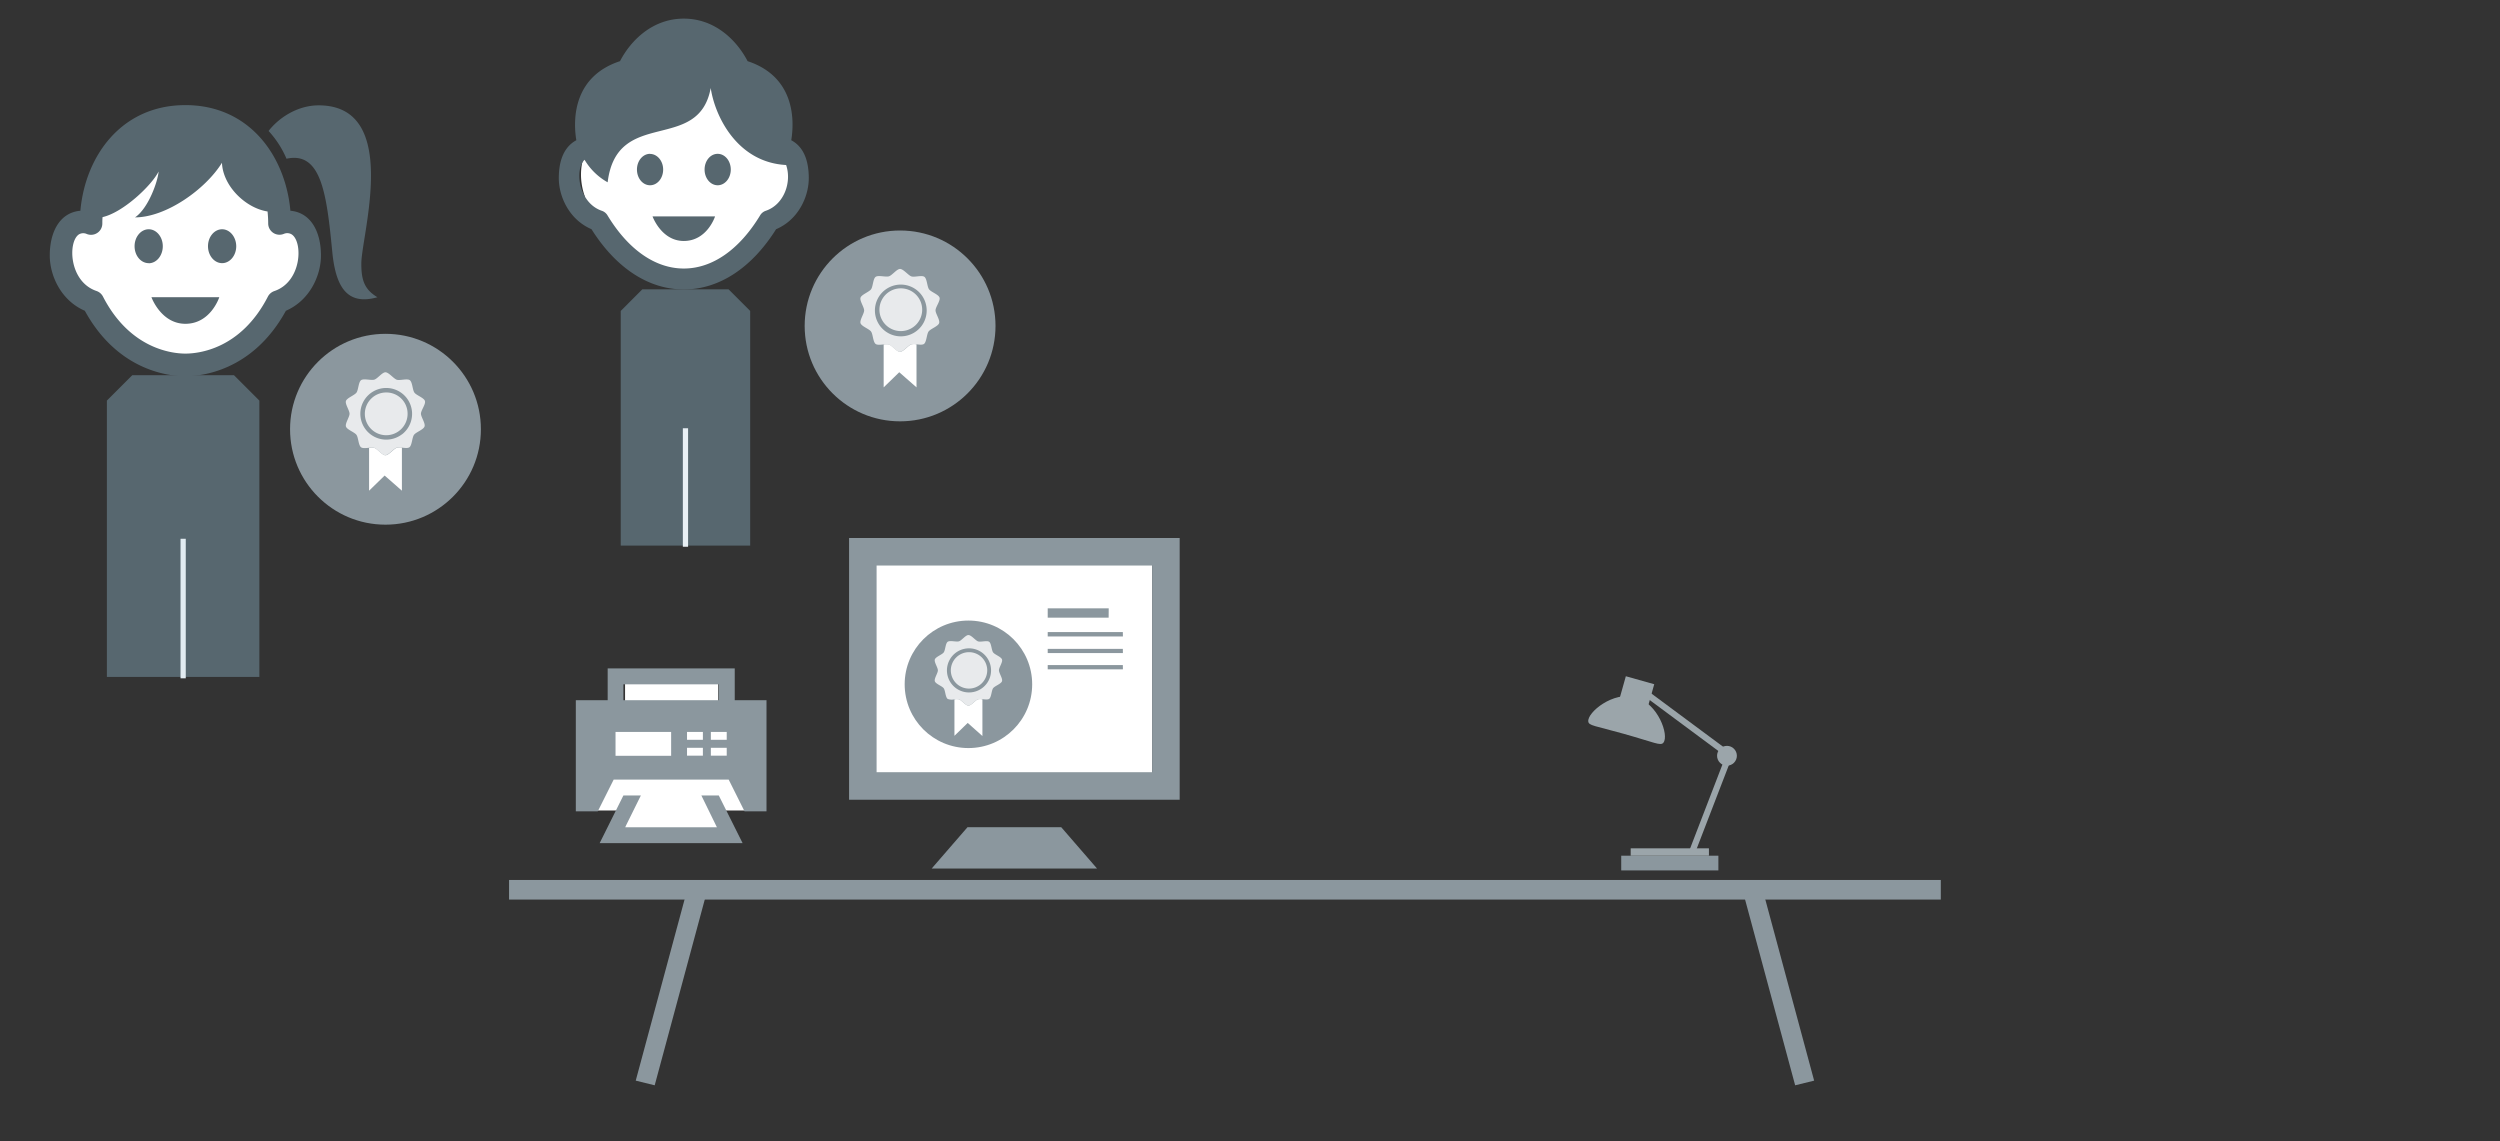
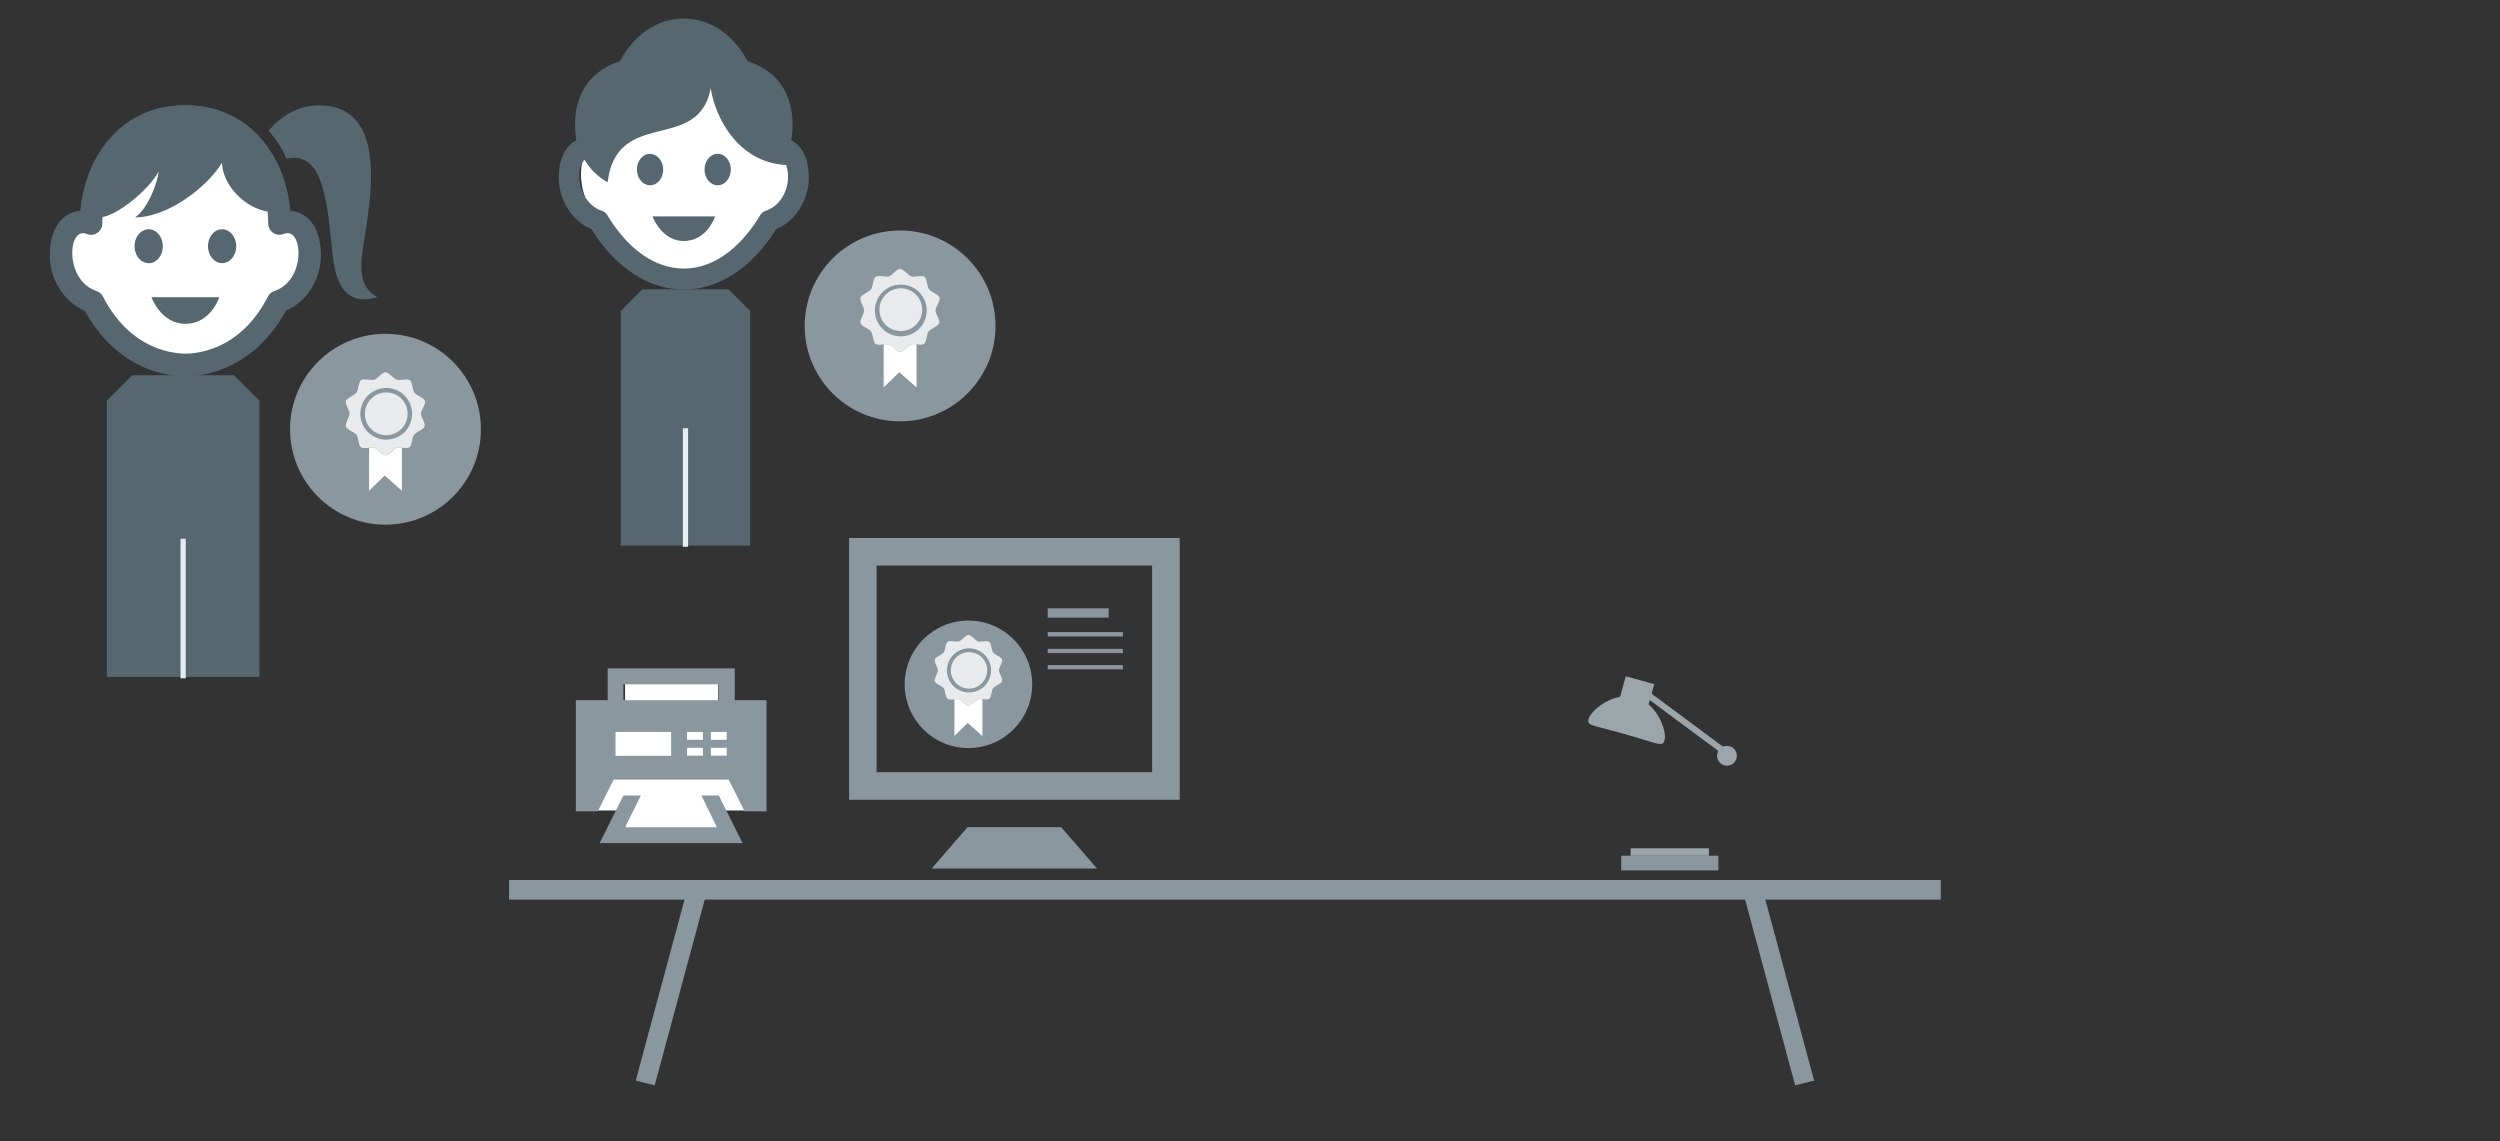
<svg xmlns="http://www.w3.org/2000/svg" viewBox="0 0 954.46 435.64">
  <rect x="0" y="0" width="954.46" height="435.64" fill="#333333" stroke="none" />
  <defs>
    <style>
      .cls-1, .cls-6, .cls-8 {
        fill: none;
      }

      .cls-2 {
        fill: #8b979e;
      }

      .cls-3 {
        fill: #9ba5aa;
      }

      .cls-4, .cls-7 {
        fill: #fff;
      }

      .cls-5 {
        fill: #57676f;
      }

      .cls-6 {
        stroke: #e2ebf1;
      }

      .cls-6, .cls-8 {
        stroke-miterlimit: 8;
        stroke-width: 2px;
      }

      .cls-7 {
        isolation: isolate;
        opacity: 0.8;
      }

      .cls-8 {
        stroke: #e8eff4;
      }
    </style>
  </defs>
  <g id="background-canvas">
-     <rect class="cls-1" width="954.46" height="435.64" />
-   </g>
+     </g>
  <g id="Slide_1" data-name="Slide 1">
    <g id="Ebene_1" data-name="Ebene 1">
      <g id="Schreibtisch">
        <rect id="Tischplatte" class="cls-2" x="194.35" y="335.96" width="546.62" height="7.48" />
        <g id="Tischbeine">
          <polygon id="Tischbein_links" data-name="Tischbein links" class="cls-2" points="269.74 340.94 249.95 414.35 242.71 412.57 262.5 339.16 269.74 340.94" />
          <polygon id="Tischbein_rechts" data-name="Tischbein rechts" class="cls-2" points="665.57 340.94 685.36 414.35 692.61 412.57 672.82 339.16 665.57 340.94" />
        </g>
      </g>
      <g id="Schreibtischlampe">
        <path class="cls-3" d="M606.38,275.47c.21,1.6,2.52,1.59,13.41,4.65,12,3.36,14.2,4.77,15.28,3.41,2.21-2.79-2-14.95-10.6-17.35S605.94,272,606.38,275.47Z" />
        <rect class="cls-3" x="619.01" y="259.45" width="11.26" height="11.26" transform="translate(1154.22 689.34) rotate(-164.3)" />
        <rect class="cls-2" x="618.95" y="326.69" width="37.09" height="5.62" transform="translate(1275 659) rotate(180)" />
        <rect class="cls-3" x="622.56" y="323.88" width="29.87" height="2.81" transform="translate(1275 650.57) rotate(180)" />
-         <rect class="cls-3" x="632.74" y="305.52" width="40.79" height="2.38" transform="translate(1174.08 -192.57) rotate(111.06)" />
        <circle class="cls-3" cx="659.33" cy="288.54" r="3.78" />
        <rect class="cls-3" x="622.92" y="274.53" width="40.65" height="2.38" transform="translate(290.9 -328.96) rotate(36.57)" />
      </g>
      <g id="PC">
-         <rect id="PC_HG_weiss" data-name="PC HG weiss" class="cls-4" x="333.7" y="208.74" width="106.16" height="87.94" />
        <path id="PC-2" data-name="PC" class="cls-2" d="M324.16,205.4v99.93H450.38V205.4Zm115.7,89.41H334.67V215.92H439.86Zm-34.7,21,13.66,15.77H355.71l13.67-15.77Zm18.1-80H400v-3.56h23.29Zm5.42,5.5H400V243h28.71Zm0,6.41H400v1.62h28.71Zm0,6.18H400v1.63h28.71Z" />
      </g>
      <rect id="Drucker_HG_weiss" data-name="Drucker HG weiss" class="cls-4" x="223.78" y="272.37" width="65.05" height="37.06" />
      <rect id="Drucker_HG_weiss-2" data-name="Drucker HG weiss" class="cls-4" x="238.64" y="257.42" width="35.55" height="62.84" />
      <path id="Drucker" class="cls-2" d="M283.51,321.89H228.94L238,303.7h6.67l-6,12.13H273.7l-5.93-12.13h6.65Zm-55.29-12.13h-8.38V267.32H232V255.19h48.51v12.13h12.13v42.44h-8.38l-6.06-12.12H234.29Zm40.13-24.25h-6.06v3h6.06Zm0-6.06h-6.06v3h6.06Zm9.1,6.06h-6.06v3h6.06Zm0-6.06h-6.06v3h6.06ZM238,267.32h36.38v-6.06H238Zm-3,21.22h21.23v-9.09H235Z" />
      <g id="PROTAGONISTEN">
        <polygon id="Body" class="cls-5" points="89.32 143.24 50.51 143.24 40.81 152.94 40.81 258.44 99.02 258.44 99.02 152.94 89.32 143.24" />
        <line id="Linie_weiss" data-name="Linie weiss" class="cls-6" x1="69.92" y1="258.97" x2="69.92" y2="205.69" />
        <g id="Portagonist">
          <polygon class="cls-4" points="51.37 59.23 79.41 53.31 94.59 59.23 104.34 77.2 108.53 83.97 113.97 87.58 118.09 94.05 118.09 105.66 106.14 117.5 94.19 130.5 79.41 136.71 65.11 138.42 45.2 127.79 33.25 113.46 23.7 100.52 25.62 89.55 51.37 59.23" />
          <path id="generation-6" class="cls-5" d="M110.87,80.46C109,59.69,95.32,40.13,70.78,40.13S32.54,59.69,30.69,80.46C22.67,81.17,19,88.74,19,97.55c0,7.58,4.21,17.13,13.39,21.1,12.7,23.18,32.5,25,38.38,25s25.68-1.84,38.38-25c9.18-4,13.39-13.52,13.39-21.1C122.55,88.85,118.92,81.18,110.87,80.46Zm-6.15,30.67a4.37,4.37,0,0,0-2.45,2.12C91.9,133.46,75.56,135,70.8,135s-21.11-1.57-31.49-21.78a4.38,4.38,0,0,0-2.45-2.12c-10.58-3.57-11-18.83-6.72-21.62A3.24,3.24,0,0,1,33,89.28a4.32,4.32,0,0,0,5.7-2.19,4.41,4.41,0,0,0,.37-1.76c0-.81,0-1.63.09-2.44,7.78-1.75,18.68-12,21.4-17.42-.29,3.67-3.84,14-9,17.52,11.88,0,27-10.81,33.18-20.85.38,9,9.12,17.32,17.41,18.6.15,1.52.24,3,.24,4.56a4.32,4.32,0,0,0,4.31,4.32,4.41,4.41,0,0,0,1.76-.37,3.24,3.24,0,0,1,2.89.23C115.73,92.3,115.28,107.56,104.72,111.13ZM90.19,94c0,3.58-2.44,6.47-5.39,6.47S79.41,97.59,79.41,94s2.44-6.47,5.39-6.47,5.39,2.94,5.39,6.51Zm-33.42,6.47c-3,0-5.39-2.89-5.39-6.47s2.44-6.47,5.39-6.47,5.38,2.9,5.38,6.47-2.38,6.51-5.39,6.51Zm1.06,13H83.72s-3.26,10.15-12.94,10.15C61.49,123.62,57.83,113.5,57.83,113.5Zm86.29,0c-12,3.43-16-4.58-17.26-17.26-2.14-22.22-4.2-38.5-17.48-35.61A37,37,0,0,0,102.54,50c3.76-4.89,10.92-9.78,19.11-9.78,31.56,0,16.3,49.57,16.3,60.39C137.92,107,139.18,110.54,144.12,113.5Z" />
        </g>
      </g>
      <circle class="cls-2" cx="147.17" cy="163.88" r="36.43" />
      <g>
        <path class="cls-4" d="M153.44,170.91v16.43l-6.59-5.78-5.94,5.78V171a5.87,5.87,0,0,1,2,0c1.21.4,3,2.82,4.23,2.82s3.07-2.32,4.23-2.82A4.77,4.77,0,0,1,153.44,170.91Z" />
-         <path class="cls-7" d="M162.23,153.07c-.39-1.21-3.23-2.13-4-3.16s-.74-4-1.77-4.76-3.9.28-5.08-.21-3-2.81-4.23-2.81-3,2.42-4.23,2.81-4.05-.54-5.07.21-1,3.74-1.77,4.76-3.59,2-4,3.16,1.37,3.62,1.37,4.89-1.76,3.69-1.37,4.89,3.24,2.13,4,3.16.74,4,1.77,4.76c.61.45,1.87.3,3,.19a5.87,5.87,0,0,1,2,0c1.21.4,3,2.82,4.23,2.82s3.07-2.32,4.23-2.82a4.77,4.77,0,0,1,2-.07c1.17.12,2.43.31,3-.14,1-.75,1-3.73,1.77-4.76s3.59-1.94,4-3.16-1.37-3.62-1.37-4.89S162.63,154.28,162.23,153.07Zm-8.79,12.76A9.89,9.89,0,0,1,137.57,158a9.88,9.88,0,1,1,15.87,7.86Z" />
+         <path class="cls-7" d="M162.23,153.07c-.39-1.21-3.23-2.13-4-3.16s-.74-4-1.77-4.76-3.9.28-5.08-.21-3-2.81-4.23-2.81-3,2.42-4.23,2.81-4.05-.54-5.07.21-1,3.74-1.77,4.76-3.59,2-4,3.16,1.37,3.62,1.37,4.89-1.76,3.69-1.37,4.89,3.24,2.13,4,3.16.74,4,1.77,4.76c.61.45,1.87.3,3,.19a5.87,5.87,0,0,1,2,0c1.21.4,3,2.82,4.23,2.82s3.07-2.32,4.23-2.82a4.77,4.77,0,0,1,2-.07c1.17.12,2.43.31,3-.14,1-.75,1-3.73,1.77-4.76s3.59-1.94,4-3.16-1.37-3.62-1.37-4.89S162.63,154.28,162.23,153.07Zm-8.79,12.76A9.89,9.89,0,0,1,137.57,158a9.88,9.88,0,1,1,15.87,7.86" />
        <path class="cls-7" d="M155.61,158a8.16,8.16,0,1,1-8.16-8.16A8.09,8.09,0,0,1,155.61,158Z" />
      </g>
      <circle class="cls-2" cx="343.64" cy="124.43" r="36.43" />
      <g>
        <path class="cls-4" d="M349.91,131.46v16.43l-6.59-5.78-5.95,5.78V131.51a5.92,5.92,0,0,1,2,0c1.21.4,3,2.82,4.23,2.82s3.06-2.32,4.23-2.82A4.76,4.76,0,0,1,349.91,131.46Z" />
        <path class="cls-7" d="M358.7,113.62c-.39-1.21-3.24-2.13-4-3.16s-.75-4-1.77-4.76-3.91.29-5.08-.21-3-2.81-4.23-2.81-3,2.42-4.23,2.81-4.05-.53-5.08.21-1,3.74-1.77,4.76-3.58,2-4,3.16,1.37,3.62,1.37,4.89-1.76,3.69-1.37,4.89,3.24,2.14,4,3.16.74,4,1.77,4.76c.62.45,1.88.3,3,.19a5.92,5.92,0,0,1,2,0c1.21.4,3,2.82,4.23,2.82s3.06-2.32,4.23-2.82a4.76,4.76,0,0,1,2-.07c1.17.13,2.42.31,3-.14,1-.74,1-3.73,1.77-4.76s3.59-1.94,4-3.16-1.37-3.61-1.37-4.89S359.09,114.83,358.7,113.62Zm-8.79,12.76a9.88,9.88,0,1,1,3.88-7.86A9.83,9.83,0,0,1,349.91,126.38Z" />
        <path class="cls-7" d="M352.07,118.53a8.16,8.16,0,0,1-16.31,0,8.16,8.16,0,1,1,16.31,0Z" />
      </g>
      <circle class="cls-2" cx="369.73" cy="261.26" r="24.34" />
      <polygon id="Body-2" data-name="Body" class="cls-5" points="278.17 110.47 245.22 110.47 236.99 118.71 236.99 208.29 286.41 208.29 286.41 118.71 278.17 110.47" />
      <line id="Linie_weiss-2" data-name="Linie weiss" class="cls-8" x1="261.7" y1="208.74" x2="261.7" y2="163.5" />
      <path id="Kopf_weiss_HG" data-name="Kopf weiss HG" class="cls-4" d="M258.71,106,244,95.4c-14.87-5.86-23.58-19.33-22-31.64,1.14-8.72,7.14-14.41,9.62-16.51l8.75-20.8h28.57c5,1.76,27,10.08,32.95,30.83a38.61,38.61,0,0,1,1.42,8.46l0,4.51-5.25,11-6.41,6.34c-2,4.51-5.6,10.92-12.14,14.93-18.57,11.42-49.43-3.23-55.4-23.39-2.62-8.81-.14-18.42,4.81-37.62,1.87-7.27,2.85-10.95,4.81-13.17,5.39-6.1,11.37-3.2,45.48-1.41,6.75.36,12.58.56,15.75,5.17,3,4.35,2.07,10.14,1.31,13.17" />
      <path id="Kopf_Frau_2" data-name="Kopf Frau 2" class="cls-5" d="M279,64.73c0,3.29-2.23,6-5,6s-5-2.67-5-6,2.22-6,5-6S279,61.43,279,64.73Zm-30.82-6c-2.75,0-5,2.67-5,6s2.22,6,5,6,5-2.67,5-6S250.89,58.76,248.14,58.76ZM261.06,92C270,92,273,82.62,273,82.62H249.13S252.5,92,261.06,92Zm47.72-24c0,7-3.91,15.87-12.48,19.51-9.33,14.84-21.81,23-35.23,23s-25.9-8.15-35.24-23C217.26,83.83,213.34,75,213.34,68c0-5.86,1.54-11.68,6.69-14.46-1.49-9.19-.46-24.56,16.68-30.19,4.1-7.92,12.42-16.24,24.35-16.24s20.26,8.32,24.36,16.24c17.14,5.63,18.17,21,16.67,30.19C307.25,56.28,308.78,62.11,308.78,68Zm-8.65-5c-18.64-1-27.17-18.53-28.79-29.4-4.64,25.18-35.79,7.12-39.35,36A23.63,23.63,0,0,1,223.18,61c-4,4-2.15,16.52,6.6,19.48a4,4,0,0,1,2.13,1.71c7.92,13.11,18.27,20.33,29.16,20.33s21.23-7.22,29.15-20.33a4,4,0,0,1,2.13-1.71C299.39,78.09,302.35,69.46,300.13,63Z" />
      <g>
        <path class="cls-4" d="M375.07,267v14L369.46,276l-5.07,4.92V267a4.92,4.92,0,0,1,1.74,0c1,.33,2.52,2.39,3.6,2.39s2.61-2,3.6-2.39A3.88,3.88,0,0,1,375.07,267Z" />
        <path class="cls-7" d="M382.55,251.76c-.33-1-2.75-1.81-3.39-2.68s-.64-3.42-1.51-4.05-3.32.24-4.32-.19-2.52-2.39-3.6-2.39-2.57,2.06-3.6,2.39-3.45-.45-4.32.19-.87,3.18-1.51,4.05-3.05,1.66-3.39,2.68,1.16,3.09,1.16,4.17-1.5,3.14-1.16,4.17,2.76,1.81,3.39,2.68.63,3.42,1.51,4.06a4.42,4.42,0,0,0,2.58.15,4.92,4.92,0,0,1,1.74,0c1,.33,2.52,2.39,3.6,2.39s2.61-2,3.6-2.39a3.88,3.88,0,0,1,1.74-.06c1,.1,2.06.26,2.58-.12.87-.64.87-3.18,1.51-4.06s3.06-1.65,3.39-2.68-1.17-3.08-1.17-4.17S382.89,252.8,382.55,251.76Zm-7.48,10.87a8.42,8.42,0,1,1,3.3-6.69A8.36,8.36,0,0,1,375.07,262.63Z" />
        <path class="cls-7" d="M376.91,255.94a7,7,0,0,1-6.94,6.95,6.95,6.95,0,1,1,6.94-6.95Z" />
      </g>
    </g>
  </g>
</svg>